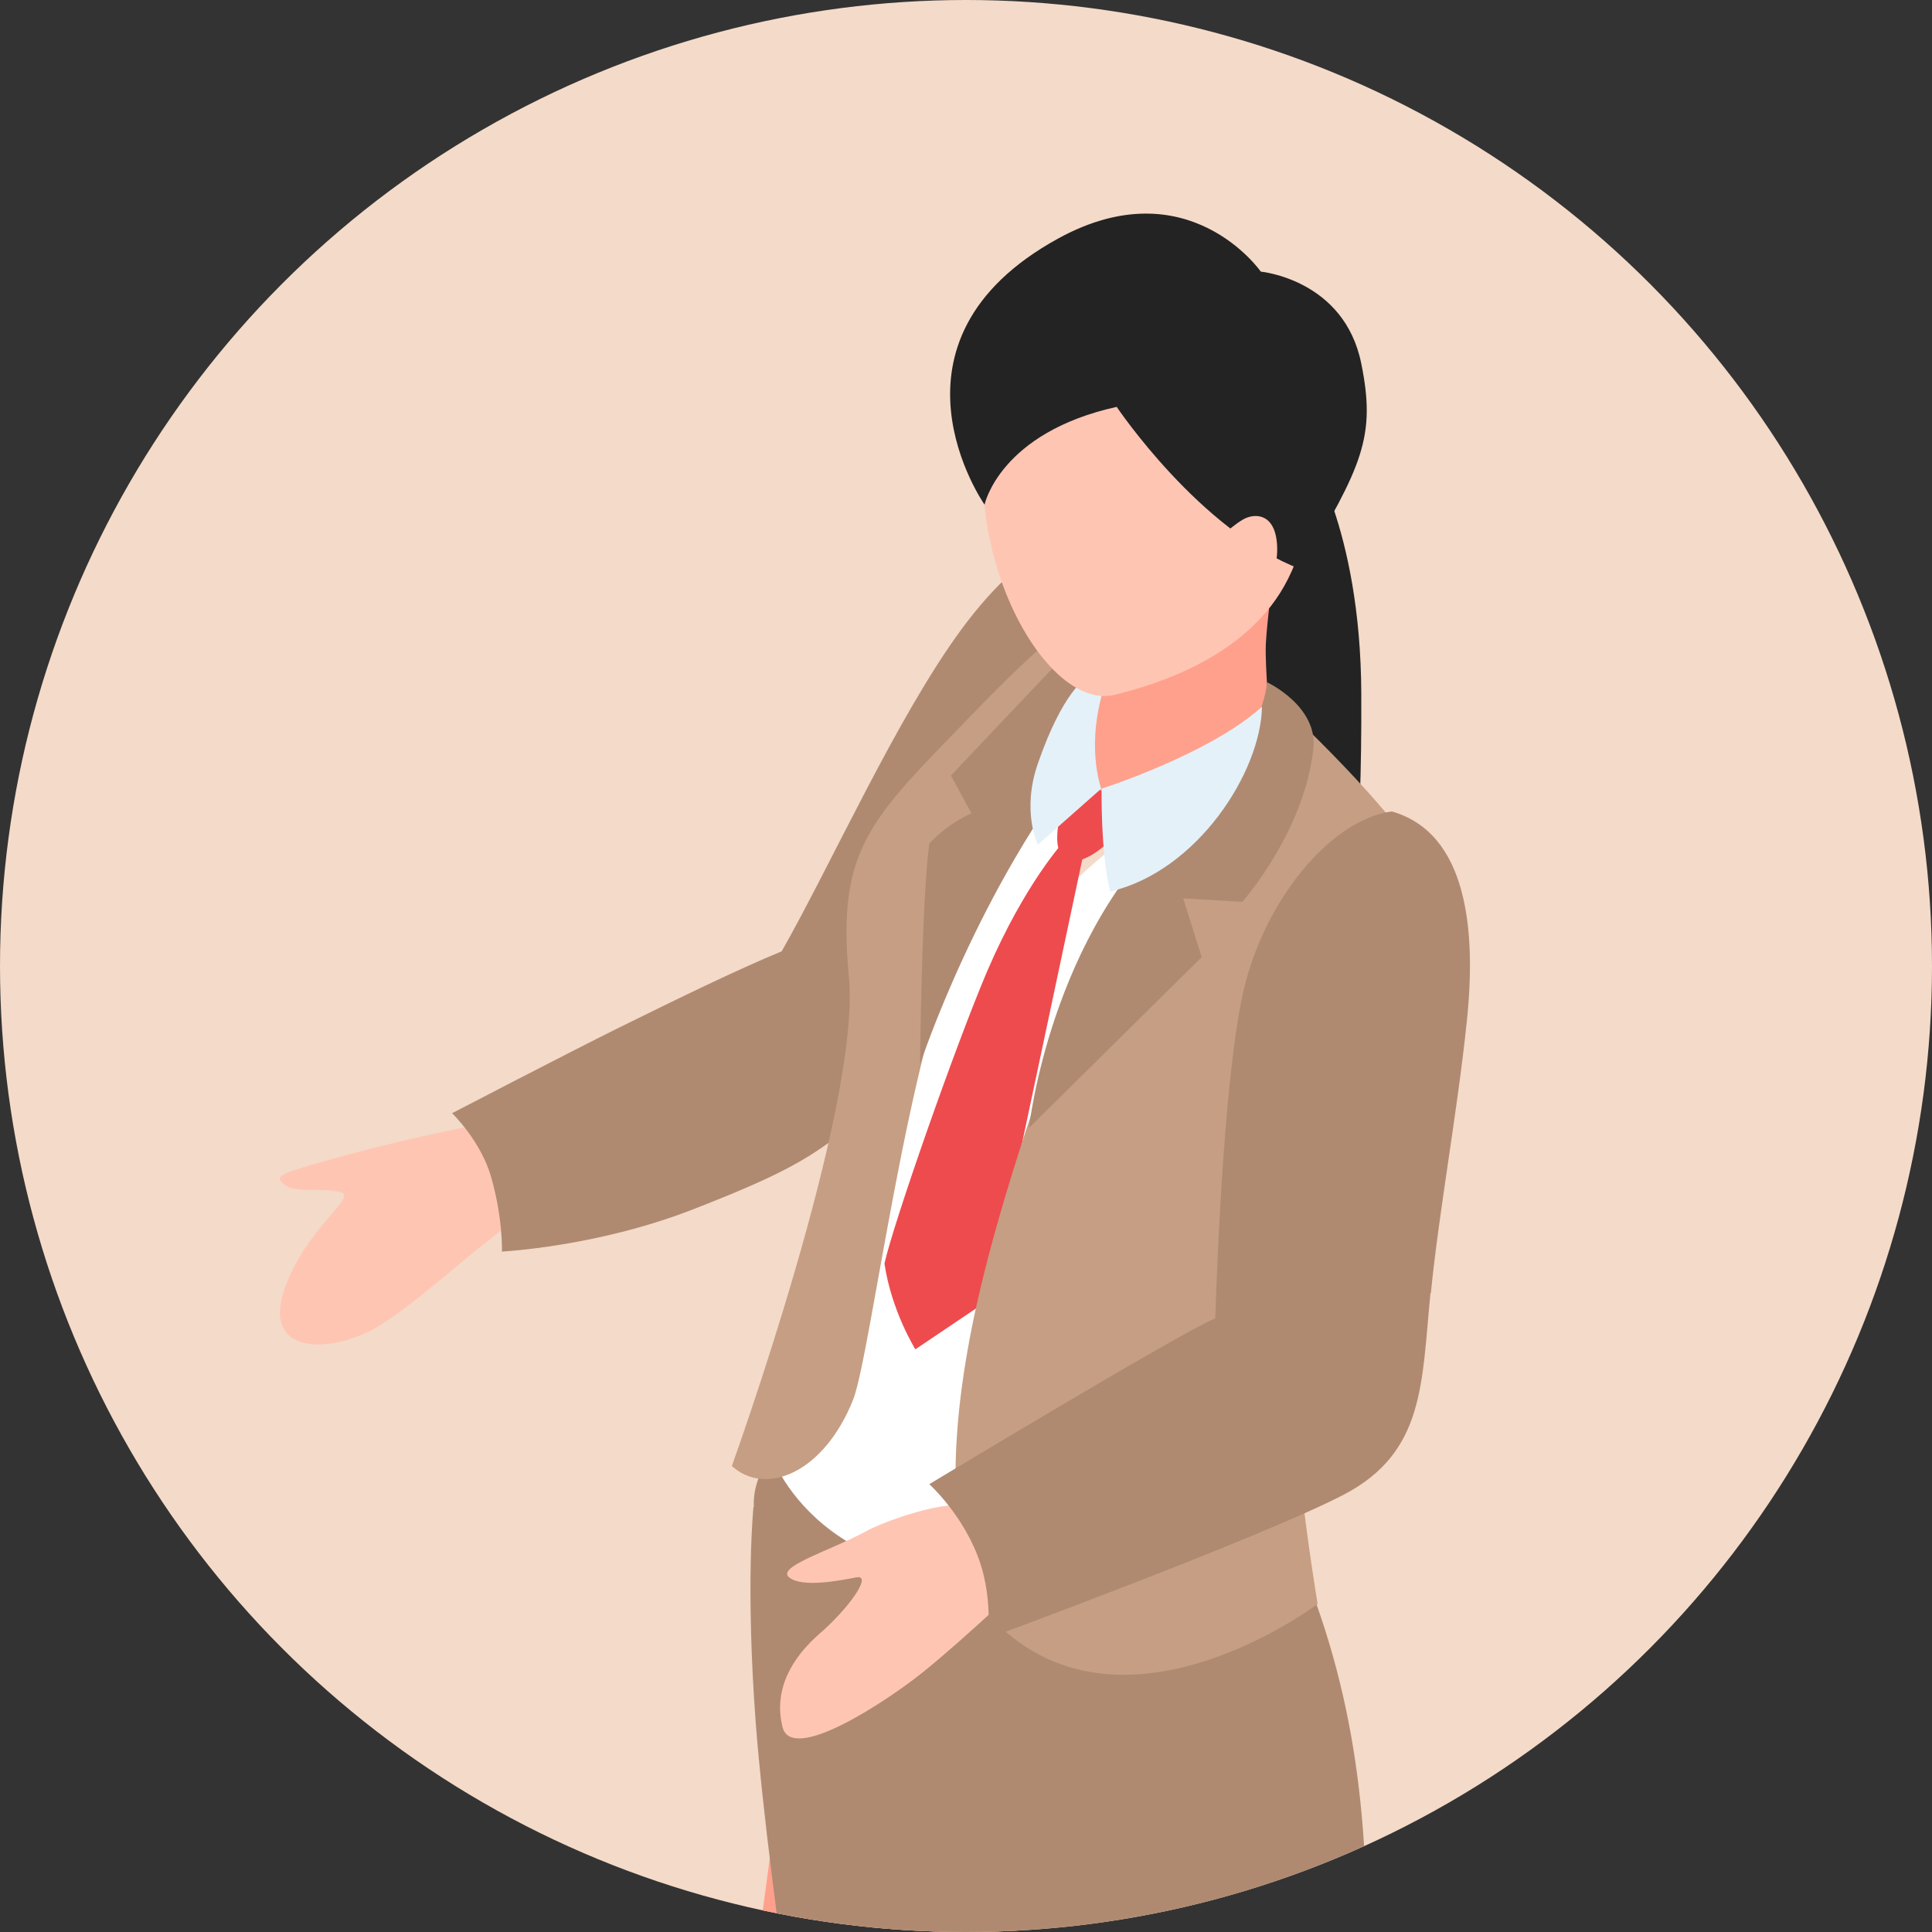
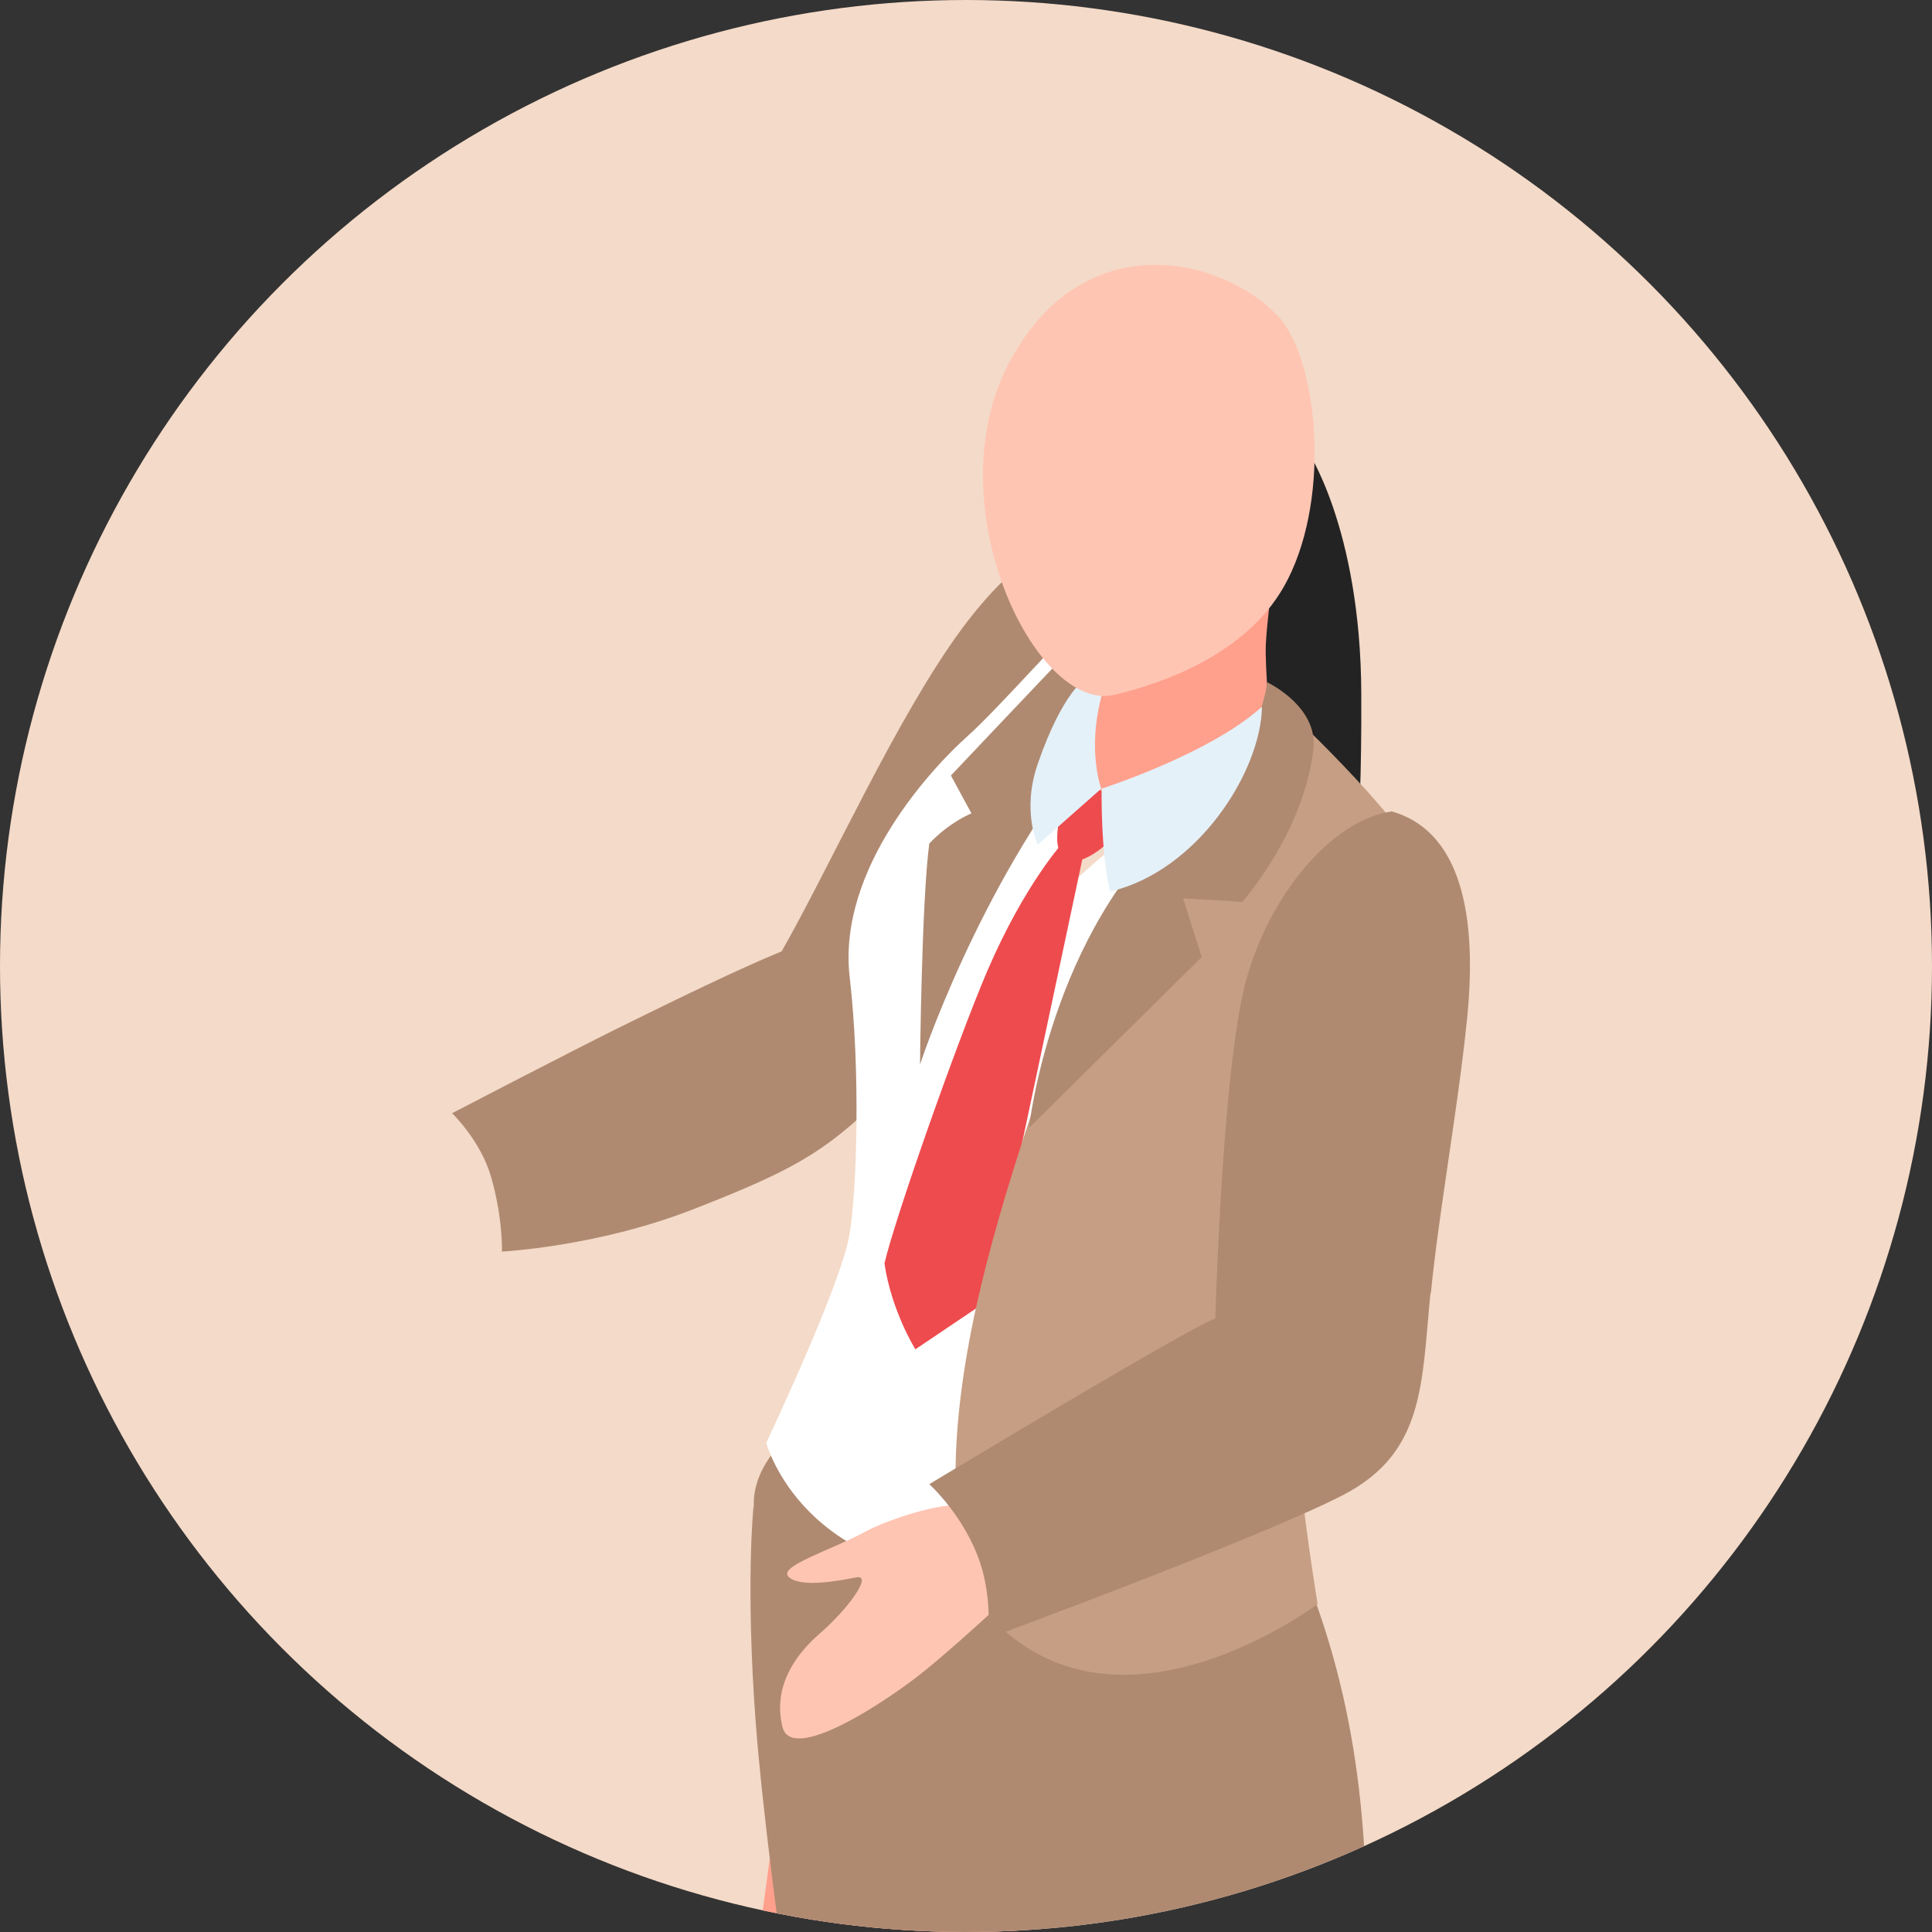
<svg xmlns="http://www.w3.org/2000/svg" id="b" viewBox="0 0 50 50">
  <rect x="0" y="0" width="50" height="50" fill="#333333" stroke="none" />
  <defs>
    <style>.e{fill:none;}.f{fill:#ffc5b3;}.g{fill:#232323;}.h{fill:#c69e83;}.i{fill:#e4f1f9;}.j{fill:#f4dac8;}.k{fill:#fff;}.l{fill:#af8a71;}.m{fill:#ee4b4e;}.n{clip-path:url(#d);}.o{fill:#ffa08d;}</style>
    <clipPath id="d">
      <circle class="e" cx="25" cy="25" r="25" />
    </clipPath>
  </defs>
  <g id="c">
    <circle class="j" cx="25" cy="25" r="25" />
    <g class="n">
-       <path class="f" d="M12.66,29.05s-1.85.34-3.64.83c-1.79.49-1.98.54-1.63.8.26.2,1.06.05,1.44.18.38.13-.74.81-1.35,2.2-.89,2.01.96,1.99,2.16,1.35.5-.27,1.19-.82,1.76-1.29.79-.66,1.73-1.45,2.22-1.71.84-.45,1.84-1.69,1.84-1.69,0,0-1.32-1.19-2.78-.66Z" />
      <path class="l" d="M31.1,14.81s-2.63-3.39-6.22,1.48c-1.67,2.27-3.36,6.06-4.65,8.33-1.14.47-2.66,1.21-4.22,1.98-1.37.68-4.31,2.21-4.31,2.21,0,0,.74.71,1.01,1.65.31,1.08.28,1.93.28,1.93,0,0,2.45-.12,4.94-1.09,2.21-.86,3.08-1.32,4.09-2.18,3.22-2.75,9.09-14.32,9.09-14.32Z" />
      <path class="o" d="M26.4,49.79c.54-1.02-6.35-2.7-6.35-2.7,0,0-.65,5.21-1.11,7.38-.69,3.28-.82,4.87-.41,9.43.18,2.02-.2,9.55-.67,12.17-.68,3.83-2.68,5.43-3.4,6.3-.72.88,1.46,2.06,3.08.85,1.62-1.21,1.81-1.46,2.68-1.8.87-.33.72-1.41.93-3.59.16-1.69,1.58-7.2,2.3-10.76,1.02-5.05-.08-5.3.31-7.86.74-4.83,2.29-8.76,2.64-9.43Z" />
      <path class="g" d="M33.8,11.6s1.41,2.03,1.43,6.34c.02,4.31-.28,5.47-.28,5.47,0,0-3.69,0-4.28-1.96-.59-1.96,3.13-9.85,3.13-9.85Z" />
      <path class="l" d="M19.5,39s-.21,2.01.06,5.61c.34,4.42,1.75,13.29,1.75,13.29,0,0,1.22,1.41,3.96,1.89,1.82.32,4.79.15,6.76-.83.26-2.02.37-5.04.37-5.04.26,1.39,1.05,3.29,1.22,4.59,1.11-.34,1.79-1.2,1.79-1.2,0,0,0-3.63-.04-7.56-.03-3.77-.55-7.24-2.56-11.13-3.15-6.1-13.48-3.07-13.3.38Z" />
      <path class="k" d="M37.07,24.32c-.05-2.41-5.05-6.29-5.05-6.29,0,0-1.21,2.53-2.12,3.08-.87.52-2.38,1.95-2.51,2.07,0,0-.01,0-.02,0,.05-.26.46-2.34,1.56-4.47.34-.67.21-2.78.21-2.78,0,0-.32-.12-.78-.27-.81.7-2.47,2.63-3.34,3.41-.84.75-3.36,3.39-3.03,6.22.28,2.41.19,5.53-.01,6.68-.23,1.32-2.15,5.37-2.15,5.37,0,0,.96,3.64,6.16,3.47,3.85-.12,6.88-2.07,6.88-2.07,0,0-.21-5.89.21-8.26,0,0,4.1-1.46,4-6.17Z" />
-       <path class="h" d="M27.99,18.13s-1.58,3.18-3.02,5.98c-1.45,2.8-2.43,10.93-2.89,12.11-.76,1.91-2.27,2.51-3.14,1.72,0,0,3.35-9.28,3.03-12.65-.32-3.36.57-4.09,3.16-6.77,2.59-2.68,2.46-2.13,2.46-2.13l.39,1.75Z" />
      <path class="l" d="M27.52,17c-1.01,1.06-2.91,3.07-2.91,3.07l.53.98s-.56.22-1.09.78c-.2,1.49-.24,5.72-.24,5.72,0,0,1.49-4.56,4.35-8.12.93-1.16.48-1.23.48-1.23,0,0-.71-1.19-1.12-1.2Z" />
      <path class="o" d="M28.85,16.21s-.5,2.52-1.08,3.72c-.03.24-.11.77.51.96s1.87.26,2.3,0c1.95-1.2,2.31-1.92,2.31-1.92,0,0-.16-1.7-.13-2.31.05-1.01.53-4.26.53-4.26l-4.45,3.81Z" />
      <path class="m" d="M27.64,20.43s-.29.74-.28,1.28c.01.54.33.76.92.4.59-.36.89-.95.89-.95,0,0-.48-1.08-1.53-.73Z" />
      <path class="m" d="M27.54,21.77s-1.01,1.08-1.99,3.36c-.83,1.95-2.43,6.53-2.66,7.57.18,1.23.8,2.22.8,2.22l1.9-1.28,2.45-11.54-.51-.35Z" />
      <path class="i" d="M28.11,17.55s-.6.33-1.25,2.21c-.43,1.24,0,2.1,0,2.1l1.64-1.45s-.44-1.16.13-2.8c.22-.64-.52-.06-.52-.06Z" />
      <path class="f" d="M33.07,8.18c-1.33-1.44-4.9-2.45-6.88,1.07-2.08,3.69.61,9.24,2.66,8.73,1.15-.28,3.49-1.02,4.48-2.99,1.12-2.21.77-5.7-.26-6.82Z" />
      <path class="h" d="M33.09,18.16s-3.91,3.23-5.8,8.9c-.51,1.53-1.73,4.9-2.25,7.89-.56,3.16-.39,5.93.72,7.03,3.33,3.32,8.34-.47,8.34-.47,0,0-1.05-6.22-.51-8.03.54-1.81,3.86-9.6,3.26-11-.59-1.4-3.76-4.32-3.76-4.32Z" />
      <path class="l" d="M32.79,17.65s-.05,1.6-2.24,3.52c-3.37,2.94-3.92,8.02-3.92,8.02l4.47-4.42-.48-1.52,1.53.09s1.59-1.78,1.84-3.95c.13-1.12-1.21-1.74-1.21-1.74Z" />
      <path class="i" d="M28.73,23.07c-.25-1.01-.22-2.66-.22-2.66,0,0,2.79-.89,4.15-2.12-.03,1.69-1.67,4.25-3.92,4.78Z" />
-       <path class="g" d="M28.9,10.53s2.16,3.22,4.76,4.2c1.61-2.69,1.95-3.44,1.57-5.32-.44-2.18-2.6-2.38-2.6-2.38,0,0-1.88-2.7-5.24-.86-4.87,2.67-1.91,6.89-1.91,6.89,0,0,.39-1.86,3.42-2.53Z" />
      <path class="f" d="M31.45,14.05s.34-.38.71-.6c.3-.18.84-.18.89.65.07,1.13-.86,1.43-.86,1.43l-.74-1.48Z" />
      <path class="f" d="M26.45,38.41s-.83.44-1.89.55c-.78.09-1.79.47-2.15.67-.89.49-2.32.91-1.99,1.19.33.28,1.34.08,1.75,0,.42-.07-.22.82-.96,1.46-.7.61-1.2,1.43-.96,2.41.23.97,2.68-.65,3.63-1.41,1.18-.95,2.95-2.65,2.95-2.65l-.39-2.22Z" />
      <path class="l" d="M37.03,33.47c.21-2.12.69-4.71.93-7.03.25-2.36.02-4.88-1.94-5.44-1.47.19-3.14,2.06-3.77,4.37-.55,2.01-.75,7.26-.8,8.75-.82.32-7.4,4.29-7.4,4.29,0,0,.92.83,1.32,2.05.31.93.2,1.94.2,1.94,0,0,7.1-2.62,9.21-3.72,2.1-1.1,2.01-2.89,2.24-5.21Z" />
    </g>
  </g>
</svg>